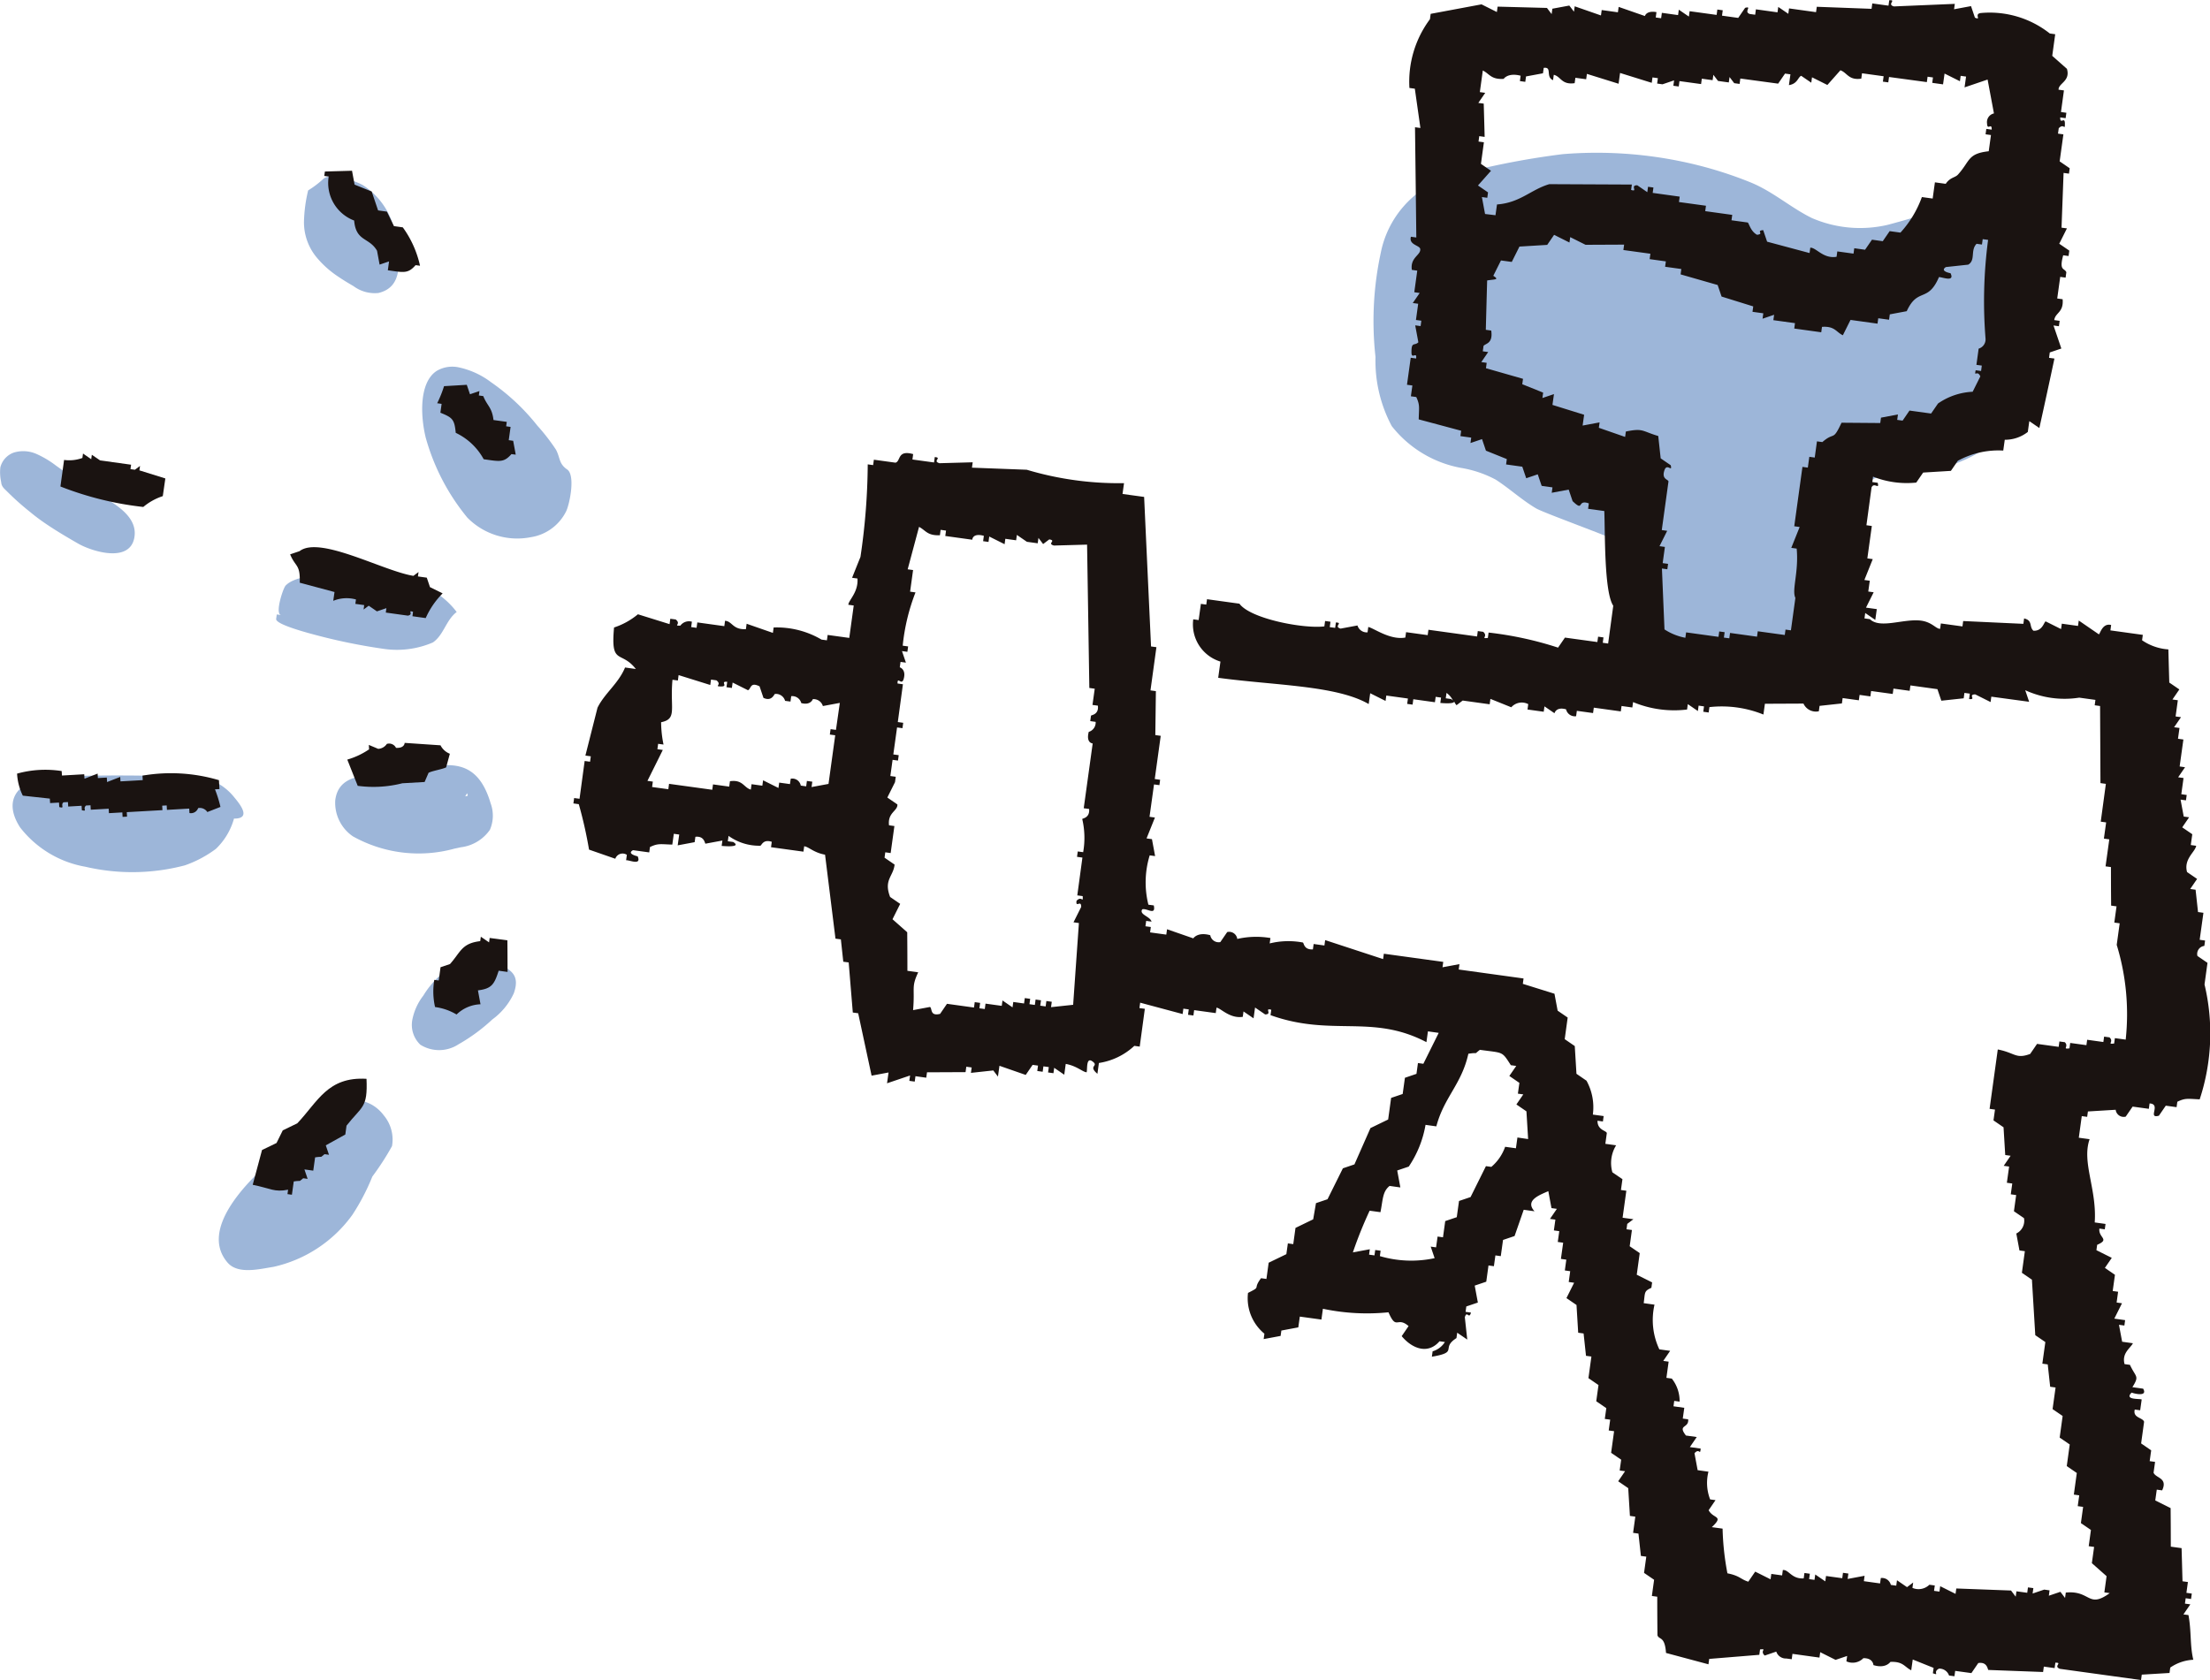
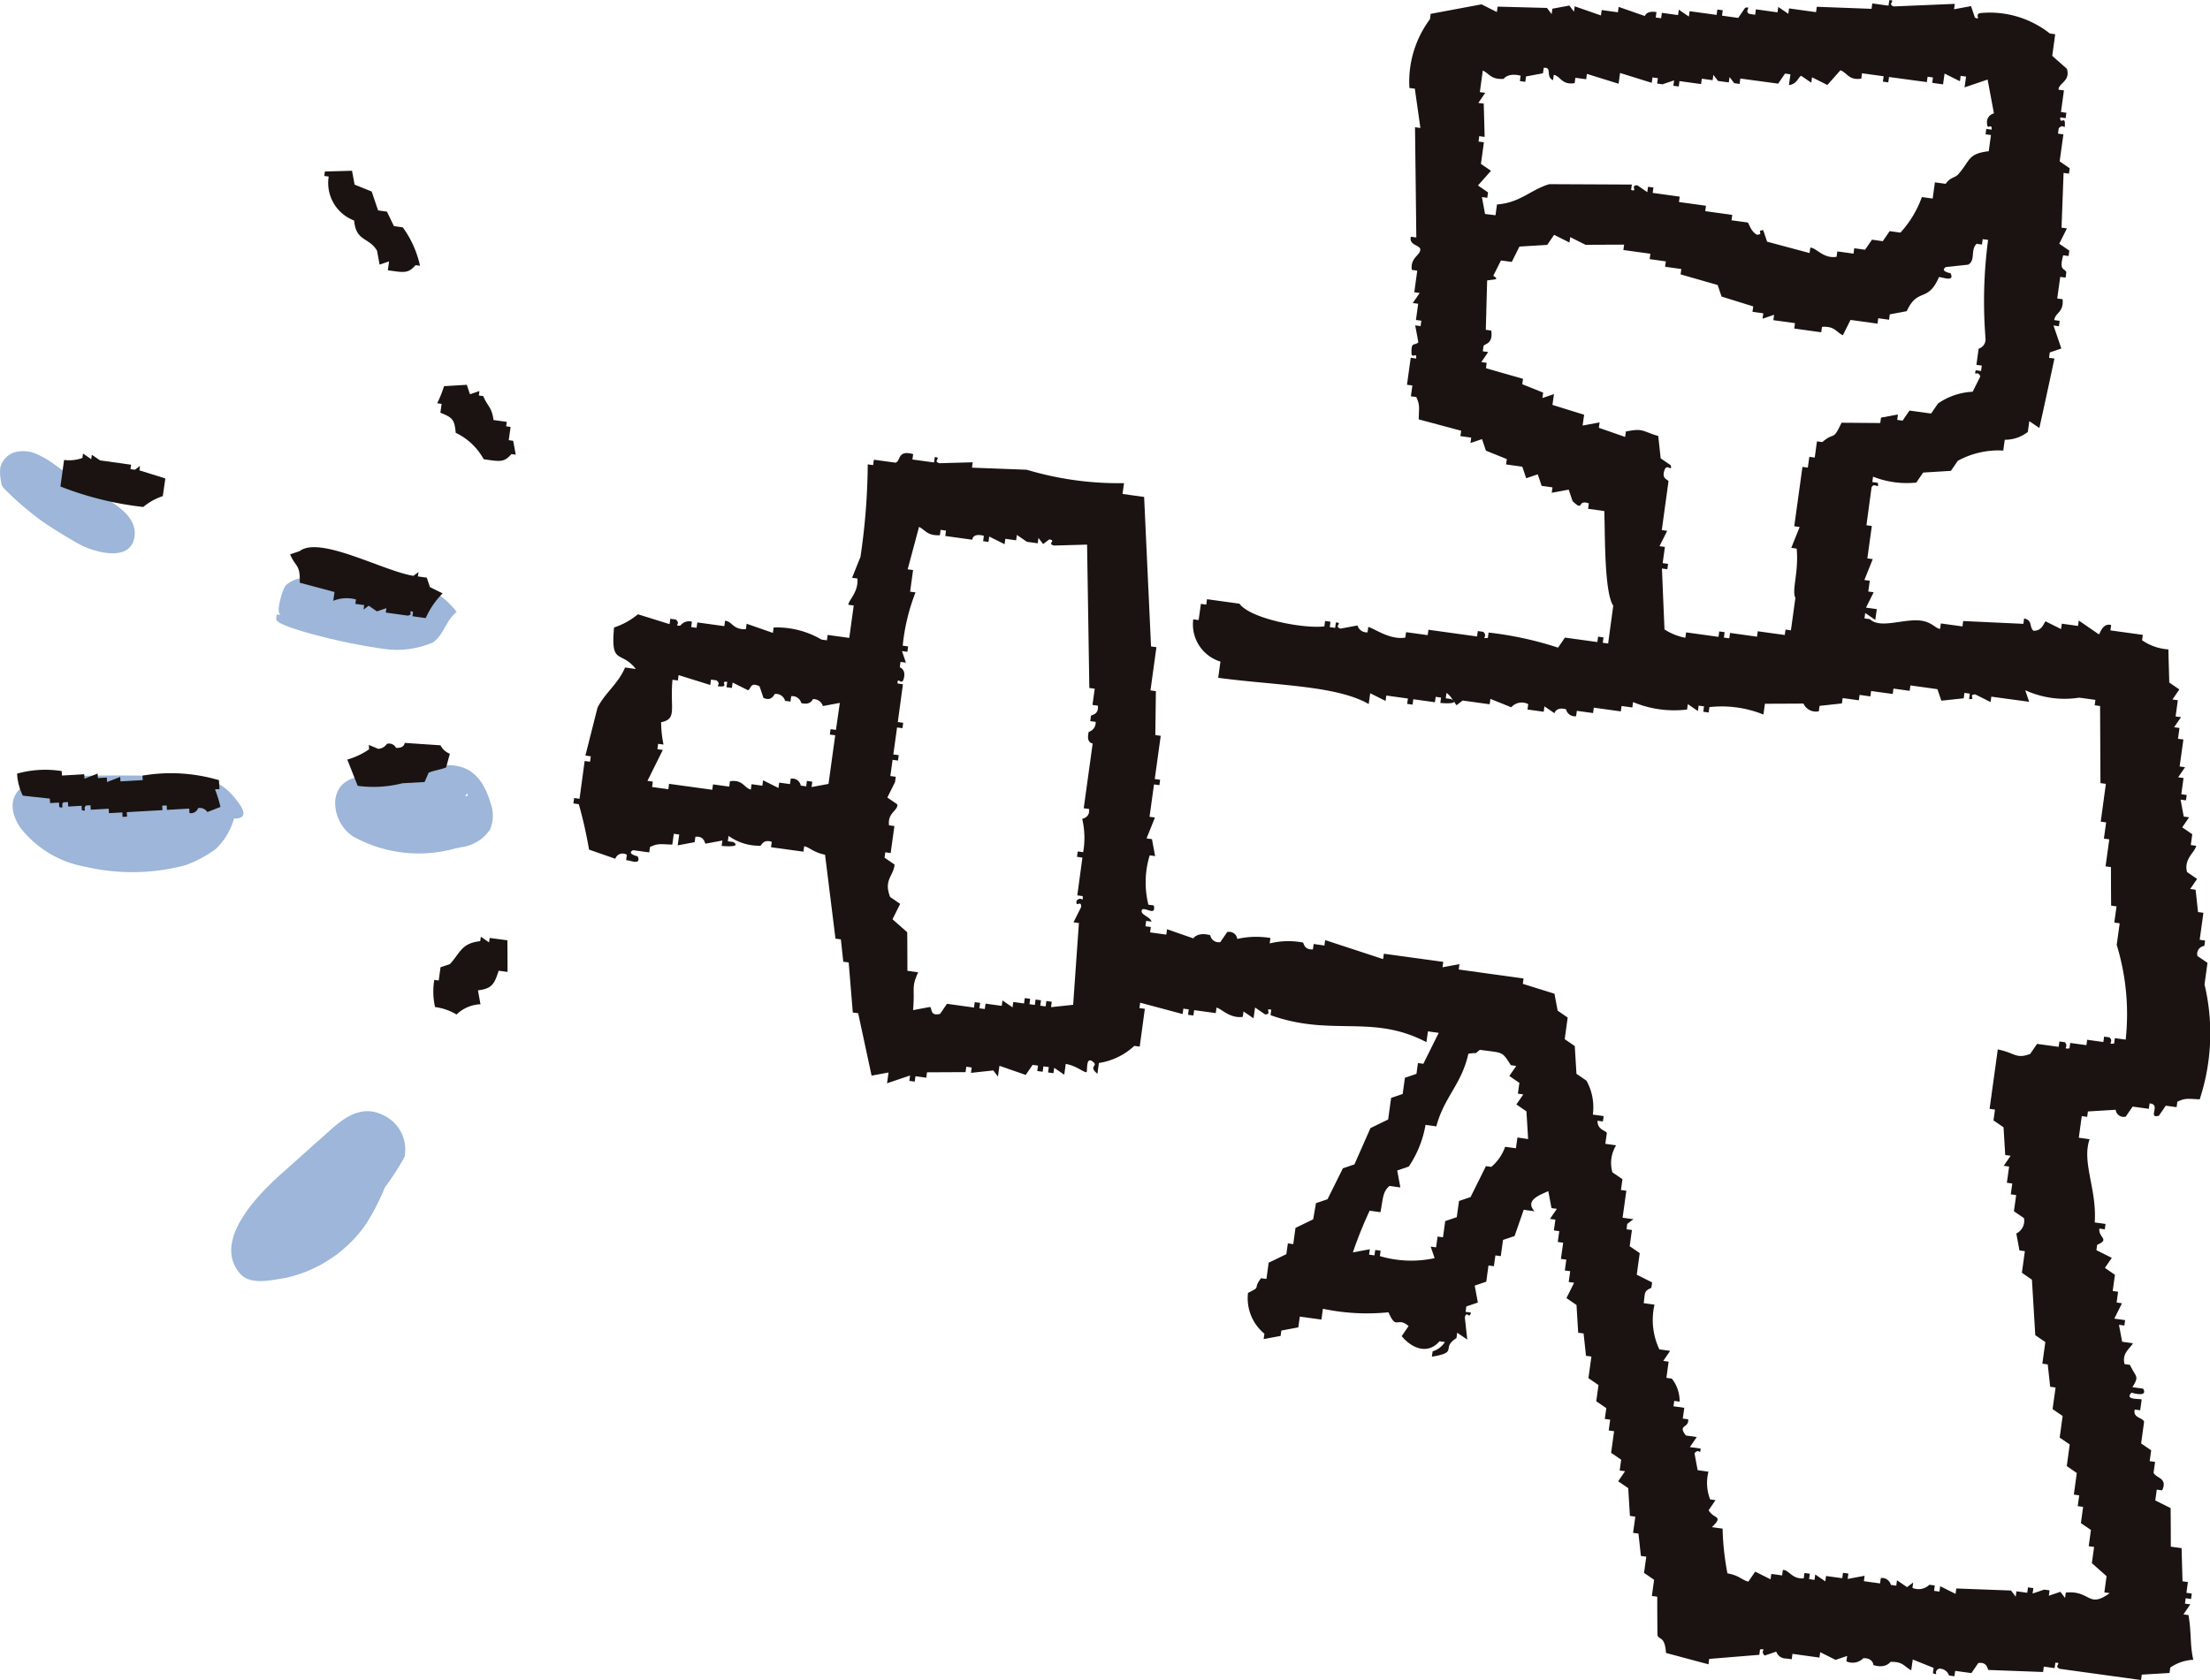
<svg xmlns="http://www.w3.org/2000/svg" width="86.316" height="65.641" viewBox="0 0 86.316 65.641">
  <g id="グループ_755" data-name="グループ 755" transform="translate(-203.872 -619.963)">
    <g id="レイヤー_2" data-name="レイヤー 2" transform="translate(203.873 625.932)">
      <g id="グループ_753" data-name="グループ 753">
-         <path id="パス_1039" data-name="パス 1039" d="M218.6,631.653c.19.13.388.248.587.364a1.386,1.386,0,0,0,.973.267c1-.236.815-1.325.687-2.094a2.864,2.864,0,0,0-1.3-2.122c-.286-.16-1.24-.508-1.543-.238a3.773,3.773,0,0,1-.59.447,5.792,5.792,0,0,0-.163,1.232,2.154,2.154,0,0,0,.463,1.346A3.835,3.835,0,0,0,218.6,631.653Z" transform="translate(-205.38 -626.807)" fill="#9db6d9" fill-rule="evenodd" />
-         <path id="パス_1040" data-name="パス 1040" d="M290.22,634.778c.035-.291.062-.583.088-.872l.305-3.479a2.366,2.366,0,0,0-.39-1.917,2.2,2.2,0,0,0-2.221-.179,32.509,32.509,0,0,1-3.6,1.176,4.739,4.739,0,0,1-2.947-.265c-.831-.406-1.526-1.041-2.411-1.4a15.673,15.673,0,0,0-2.419-.755,16.29,16.29,0,0,0-4.912-.343,31.114,31.114,0,0,0-4.53.913,3.908,3.908,0,0,0-2.57,2.935,12.652,12.652,0,0,0-.207,4.076,5.415,5.415,0,0,0,.635,2.7,4.464,4.464,0,0,0,2.7,1.632,4.389,4.389,0,0,1,1.365.462c.541.35,1.014.792,1.576,1.123.287.169,2.948,1.131,2.958,1.189.209,1.177.753,2.272.977,3.415a2.524,2.524,0,0,0,1.474,2.13,6.885,6.885,0,0,0,2.731.433,2.866,2.866,0,0,0,3.7-2.98l.443-3.406a2.584,2.584,0,0,1,.826-1.9,2.966,2.966,0,0,1,1.51-.327,5.246,5.246,0,0,0,4.332-2.309A5.556,5.556,0,0,0,290.22,634.778ZM272.73,629.15c.438-.068.177.055.451-.153a1.655,1.655,0,0,1,.575.509l-.6-.3-.029.211-.422-.059Zm-.917,9.763-.029.211-1.331-1.258c.461.115.563.092.815.327l-.029.211.211.028c.229.2.028-.019.182.24.4.185.185,0,.393.269Zm.422.059c.4.185.186,0,.393.269C272.225,639.055,272.443,639.244,272.235,638.971Zm3.361-8.78-1.658-.444c.252-.58.776-.154,1.716.021Z" transform="translate(-210.684 -626.69)" fill="#9db6d9" fill-rule="evenodd" />
-         <path id="パス_1041" data-name="パス 1041" d="M223.018,636.274c-.688.454-.632,1.757-.427,2.6a8.476,8.476,0,0,0,1.629,3.133,2.734,2.734,0,0,0,2.471.763,1.855,1.855,0,0,0,1.39-1.021c.139-.3.359-1.4.038-1.624-.337-.231-.268-.457-.441-.778a7.877,7.877,0,0,0-.724-.934,8.426,8.426,0,0,0-1.812-1.7,3.174,3.174,0,0,0-1.226-.571A1.2,1.2,0,0,0,223.018,636.274Z" transform="translate(-205.966 -627.751)" fill="#9db6d9" fill-rule="evenodd" />
        <path id="パス_1042" data-name="パス 1042" d="M205.661,642.663c.406.276.827.524,1.256.771.546.314,2.014.771,2.2-.22.2-1.05-1.322-1.589-1.984-2.059l-1.068-.759a3.8,3.8,0,0,0-.767-.459,1.277,1.277,0,0,0-.874-.059.823.823,0,0,0-.538.582,1.753,1.753,0,0,0,.031.572c.015.184.108.244.243.381a10.543,10.543,0,0,0,.9.8C205.255,642.376,205.456,642.524,205.661,642.663Z" transform="translate(-203.873 -628.17)" fill="#9db6d9" fill-rule="evenodd" />
        <path id="パス_1043" data-name="パス 1043" d="M217.538,647.6a22.885,22.885,0,0,0,2.753.559,3.555,3.555,0,0,0,1.856-.259c.427-.291.512-.875.931-1.19-1.075-1.429-3.232-1.7-4.946-1.5-.473.056-1.391.1-1.738.47-.1.11-.429,1.114-.171,1.149l-.172-.024-.024.173C216,647.139,216.7,647.378,217.538,647.6Z" transform="translate(-205.242 -628.769)" fill="#9db6d9" fill-rule="evenodd" />
        <path id="パス_1044" data-name="パス 1044" d="M212.464,654.425a2.232,2.232,0,0,0-1.022-.258q-2.657-.112-5.316-.019c-1.26.044-2.2.751-1.409,1.983a4.121,4.121,0,0,0,2.556,1.541,8.053,8.053,0,0,0,3.884-.056,4.49,4.49,0,0,0,1.209-.643,2.6,2.6,0,0,0,.707-1.183c.7.007.232-.565,0-.844A2.178,2.178,0,0,0,212.464,654.425Z" transform="translate(-203.935 -629.778)" fill="#9db6d9" fill-rule="evenodd" />
        <path id="パス_1045" data-name="パス 1045" d="M223.286,656.912c.083-.017.166-.035.247-.053a1.616,1.616,0,0,0,1.134-.682,1.39,1.39,0,0,0,.029-1.034c-.694-2.36-2.424-1.24-4.186-1.139-.759.043-1.762.032-1.883,1.019a1.587,1.587,0,0,0,.688,1.409A5.265,5.265,0,0,0,223.286,656.912Zm.491-2.17c-.01.052.1.111-.072.128C223.736,654.814,223.758,654.775,223.777,654.742Z" transform="translate(-205.534 -629.727)" fill="#9db6d9" fill-rule="evenodd" />
-         <path id="パス_1046" data-name="パス 1046" d="M225.7,662.52c-.248-.155-.555-.268-.677-.539-.374.393-.667.15-1.12.287a3.472,3.472,0,0,0-1.456,1.327,2.233,2.233,0,0,0-.431.954,1.069,1.069,0,0,0,.315.963,1.377,1.377,0,0,0,1.486-.013,7.015,7.015,0,0,0,1.325-.973,2.632,2.632,0,0,0,.839-1.021C226.187,662.927,225.979,662.7,225.7,662.52Z" transform="translate(-205.915 -630.666)" fill="#9db6d9" fill-rule="evenodd" />
-         <path id="パス_1047" data-name="パス 1047" d="M219.949,669a1.541,1.541,0,0,0-.486-.429c-.8-.418-1.466.012-2.061.543l-1.94,1.732c-.856.764-2.728,2.608-1.619,3.9.406.475,1.25.252,1.793.168a5.183,5.183,0,0,0,3.08-2.029,8.5,8.5,0,0,0,.783-1.5,10.424,10.424,0,0,0,.768-1.189A1.47,1.47,0,0,0,219.949,669Z" transform="translate(-204.957 -631.389)" fill="#9db6d9" fill-rule="evenodd" />
+         <path id="パス_1047" data-name="パス 1047" d="M219.949,669c-.8-.418-1.466.012-2.061.543l-1.94,1.732c-.856.764-2.728,2.608-1.619,3.9.406.475,1.25.252,1.793.168a5.183,5.183,0,0,0,3.08-2.029,8.5,8.5,0,0,0,.783-1.5,10.424,10.424,0,0,0,.768-1.189A1.47,1.47,0,0,0,219.949,669Z" transform="translate(-204.957 -631.389)" fill="#9db6d9" fill-rule="evenodd" />
      </g>
    </g>
    <g id="レイヤー_1" data-name="レイヤー 1" transform="translate(204.54 619.963)">
      <g id="グループ_754" data-name="グループ 754">
        <path id="パス_1048" data-name="パス 1048" d="M291.989,683.035l.27-.393-.211-.028.029-.211.21.029.029-.211-.21-.029.058-.422-.211-.029q-.017-.648-.036-1.295l-.421-.058q0-.753-.007-1.506l-.6-.3.059-.422.21.029c.231-.494-.248-.472-.335-.691l.059-.422-.211-.029.059-.422-.393-.27.116-.844c-.043-.17-.453-.148-.364-.48l.211.029.059-.422c-.073-.04-.695.028-.393-.269.087.036.64.179.451-.153l-.421-.059c.285-.454.134-.374-.095-.872l-.211-.029c-.114-.431.224-.616.327-.815l-.421-.059c-.042-.221-.083-.441-.124-.662l.211.029.029-.211-.422-.059.3-.6-.21-.029.058-.421-.211-.029.088-.633-.393-.27.269-.392-.6-.3.029-.21c.517-.222.039-.273.087-.634l.211.029.029-.21-.422-.059c.09-1.3-.515-2.349-.2-3.252l-.422-.058.116-.844.211.029.029-.211,1.084-.066a.315.315,0,0,0,.392.269l.27-.392.633.087.029-.211c.471.026-.1.607.364.48l.269-.392.422.058.029-.211c.308-.149.393-.118.873-.094a8.233,8.233,0,0,0,.189-4.489l.116-.844-.393-.269a.316.316,0,0,1,.27-.393l.029-.21-.211-.029.146-1.055-.211-.029-.095-.872-.21-.029.269-.393-.393-.269c-.138-.513.321-.784.357-1.026l-.211-.029.059-.422-.393-.269.269-.393-.21-.028c-.042-.221-.083-.442-.124-.662l.211.028.029-.21-.211-.029.087-.633-.21-.029.269-.393-.211-.029.146-1.054-.211-.029.059-.422-.211-.028.27-.393-.211-.029.087-.633-.211-.029.27-.393-.393-.269q-.019-.648-.036-1.295a2.061,2.061,0,0,1-1.026-.357l.029-.211-1.266-.175.029-.21c-.346-.091-.435.36-.48.364l-.785-.539-.029.211-.633-.088-.029.211-.6-.3c-.065.012-.121.385-.48.364-.176-.159-.017-.4-.364-.48l-.028.211-2.351-.109-.028.21-.844-.116-.029.211c-.173,0-.329-.291-.815-.328-.68-.051-1.538.327-1.928-.051l-.211-.029.029-.211.393.27.059-.422-.422-.058.3-.6-.211-.029.059-.422-.211-.029.327-.815-.211-.029.175-1.266-.211-.029.2-1.477c.1-.224.317.11.24-.182l-.21-.028.028-.211a3.6,3.6,0,0,0,1.688.232l.27-.392,1.083-.066.27-.393a3.3,3.3,0,0,1,1.775-.4l.059-.422a1.442,1.442,0,0,0,.9-.306l.059-.422.392.269q.3-1.356.589-2.714l-.21-.029.028-.21.452-.153-.306-.9.211.029.029-.211-.211-.029c.038-.294.374-.293.327-.815l-.211-.029.117-.844.21.029.029-.211c-.075-.174-.291-.042-.123-.662l.21.029.029-.211-.393-.269.3-.6-.211-.028.08-2.139.211.029.028-.211-.392-.269.146-1.055-.211-.029.029-.21c.208-.217.24.119.24-.182s-.19.061-.182-.241l.211.029.029-.211-.211-.029.116-.844-.21-.028c-.008-.256.471-.327.327-.815l-.574-.508.116-.844-.211-.029a3.778,3.778,0,0,0-2.684-.8c-.3.031.036.3-.24.182l-.153-.451-.662.123.029-.211-2.379.1c-.289-.082.119-.264-.182-.24l-.029.21-.633-.087-.029.211-2.139-.08-.029.21-1.054-.146-.029.211-.393-.269-.029.211-.844-.117-.028.211-.211-.029c-.252-.088.109-.318-.182-.24l-.27.393-.633-.088.029-.21-.211-.029-.028.21-1.055-.145-.029.21-.393-.269-.029.211-.633-.088-.029.211-.21-.029.028-.21c-.4-.07-.451.153-.451.153l-1.026-.357-.029.211-.633-.088-.029.211-1.026-.357-.028.211-.182-.24-.662.123-.029.211-.182-.241-1.928-.051-.028.211-.6-.3-1.986.371-.029.21a4.085,4.085,0,0,0-.8,2.685l.211.028.218,1.535-.211-.029q.027,2.154.051,4.307l-.211-.029c-.091.322.346.331.364.48.028.243-.4.324-.327.815l.211.029-.116.844.211.029-.27.393.211.028-.087.634.21.028-.028.211-.211-.029c.041.221.083.442.123.662-.154.152-.272-.043-.269.393,0,.3.219-.059.182.24l-.211-.029-.146,1.055.211.028-.059.422.211.029c.145.317.107.388.095.873l1.658.444-.029.21.422.059-.029.211.451-.153.153.452.815.328-.028.21.633.088.153.451.451-.153c.051.15.1.3.153.451l.422.059-.029.211.662-.124q.077.226.153.451c.462.442.154-.085.634.088l-.029.211.633.087c.034.817-.011,3.167.35,3.7l-.2,1.477-.21-.029.028-.21-.21-.029-.029.21-1.266-.174-.269.392a13.688,13.688,0,0,0-2.714-.589l-.029.211c-.3.034.029-.057-.182-.24l-.211-.029-.028.211-1.9-.262-.029.21-.844-.116-.029.211c-.6.106-1.219-.363-1.447-.414l-.029.21a.378.378,0,0,1-.393-.269l-.662.123c-.287-.092.12-.232-.182-.24l-.028.211-.211-.029.029-.211-.211-.029-.029.211c-.818.1-2.894-.3-3.317-.887l-1.266-.175-.029.211-.21-.029-.088.633-.21-.029a1.518,1.518,0,0,0,1.062,1.651l-.088.633c2.2.3,4.622.295,5.878,1.026l.059-.422.6.3.029-.21.844.116-.029.21.211.029.029-.211.844.117.029-.211.21.029-.028.21s.562.056.539-.061a.515.515,0,0,0,.094.149l.24-.182,1.054.146.029-.211.815.328a.546.546,0,0,1,.662-.123l-.028.21.633.088.029-.211.392.269s.06-.266.452-.153a.351.351,0,0,0,.392.269l.029-.21.633.087.029-.211,1.055.146.029-.211.421.058.029-.211a4.166,4.166,0,0,0,2.109.291l.029-.211.393.27.029-.211.21.029-.028.21.21.029.029-.21a4.334,4.334,0,0,1,2.11.29l.058-.421,1.506-.007a.534.534,0,0,0,.6.3l.029-.211.872-.095.029-.21.633.087.029-.211.422.059.028-.211.844.116.029-.21.633.087.029-.211,1.055.146.153.451.873-.094.029-.211.211.029-.029.211c.3.035-.061-.177.24-.182l.6.3.028-.211,1.477.2c-.051-.151-.1-.3-.153-.452a3.682,3.682,0,0,0,2.109.291l.633.087-.028.211.21.029q.008,1.505.015,3.012l.211.029-.2,1.477.211.029-.088.633.211.029-.146,1.055.211.028q0,.753.007,1.506l.211.029-.087.634.21.028-.116.844a9.251,9.251,0,0,1,.35,3.7l-.422-.058-.029.21c-.3.038.008-.061-.181-.24l-.211-.029-.029.211-.633-.088-.029.211-.633-.087-.029.211c-.3.044-.009-.071-.182-.24l-.211-.029-.029.211-.844-.116-.269.393c-.566.209-.585-.043-1.265-.175l-.32,2.32.211.029-.059.422.393.27.066,1.083.21.029-.269.393.211.029-.088.633.211.029-.058.422.21.029-.087.633.393.269a.553.553,0,0,1-.3.6c.041.221.083.441.123.662l.211.029-.116.844.392.269.131,2.168.393.269-.117.844.211.029c.032.291.063.582.095.873l.211.029-.117.844.393.269-.116.844.393.269-.116.844.392.27-.116.844.211.029-.059.422.211.029-.087.633.392.269-.087.634.211.028-.088.634.575.509-.087.633.21.029c-.856.621-.738-.116-1.716-.022l-.029.211-.182-.24-.451.153.028-.21-.21-.029-.452.153.029-.211-.211-.028-.028.21-.422-.058-.029.21-.182-.24-2.138-.08-.029.211-.6-.3-.029.211-.211-.029.029-.21-.211-.029a.607.607,0,0,1-.662.123l.029-.21-.24.181-.392-.269-.029.211-.211-.029a.356.356,0,0,0-.392-.269l-.029.211-.633-.088.028-.211-.662.124.029-.211-.211-.029-.028.211-.634-.087-.029.21-.392-.269-.029.211-.211-.029.029-.211-.211-.029-.029.211c-.479.03-.579-.349-.815-.327l-.028.211-.422-.059-.029.211-.6-.3-.27.393c-.3-.092-.328-.232-.815-.327a10.547,10.547,0,0,1-.189-1.746l-.421-.058c.491-.461.059-.315-.124-.662l.269-.393-.21-.029a1.78,1.78,0,0,1-.066-1.083l-.422-.059c-.041-.221-.083-.441-.123-.662.2-.226.214.118.241-.182l-.422-.058.269-.393-.422-.059c-.342-.439.121-.269.087-.633l-.211-.029.059-.421-.421-.059.028-.211.211.029a1.411,1.411,0,0,0-.305-.9l-.211-.029.087-.633-.21-.029.269-.393-.422-.058a2.688,2.688,0,0,1-.189-1.746l-.422-.059c.059-.432.008-.465.3-.6l.029-.211-.6-.3.116-.844-.392-.269.087-.634-.211-.028.029-.211.24-.182-.422-.059.146-1.054-.211-.029.059-.422-.393-.269a1.319,1.319,0,0,1,.146-1.055l-.421-.058.058-.422c-.03-.1-.371-.115-.364-.48l.211.029.029-.211-.422-.058a2.152,2.152,0,0,0-.248-1.324l-.392-.27q-.033-.542-.066-1.083l-.393-.27.116-.844-.392-.269-.124-.662-1.236-.386.028-.21-2.532-.35.029-.21-.662.123.029-.211-2.32-.319-.029.21-2.263-.742-.029.211-.421-.059-.029.211c-.361.021-.346-.253-.393-.269a3.053,3.053,0,0,0-1.295.036l.029-.211a3.314,3.314,0,0,0-1.295.036.319.319,0,0,0-.393-.269l-.269.392a.333.333,0,0,1-.393-.269c-.5-.141-.662.123-.662.123l-1.026-.356-.029.21-.633-.087.029-.211-.211-.028.029-.211.21.029c-.059-.21-.493-.27-.364-.48.18-.059.538.266.452-.153l-.211-.028a3.6,3.6,0,0,1,.051-1.928l.211.029-.123-.662-.211-.029.327-.815-.211-.029.175-1.265.211.028.028-.21-.21-.029.233-1.688-.211-.029q.011-.858.022-1.717l-.211-.029.232-1.688-.21-.028q-.136-2.922-.27-5.842l-.844-.116.059-.422a12.543,12.543,0,0,1-3.8-.524l-2.139-.081.029-.21-1.3.036c-.288-.089.119-.215-.182-.24l-.028.211-.844-.116.028-.211c-.628-.176-.478.281-.69.335l-.844-.116-.029.211-.211-.029a25.457,25.457,0,0,1-.284,3.616q-.164.407-.327.815l.21.029c.041.536-.351.85-.356,1.026l.21.028-.174,1.266-.844-.116-.029.21-.211-.028a3.44,3.44,0,0,0-1.87-.473l-.029.211-1.026-.357-.028.211c-.516.029-.529-.308-.815-.327l-.028.21-1.055-.146-.029.211-.211-.029.029-.21a.416.416,0,0,0-.451.153c-.3.009.052-.052-.182-.24l-.211-.028-.029.21-1.236-.385a2.838,2.838,0,0,1-.932.516c-.138,1.513.267.872.851,1.622l-.421-.059c-.26.63-.8,1.007-1.076,1.571q-.237.936-.473,1.87l.211.029-.029.211-.211-.029-.2,1.477-.211-.029-.029.211.211.029a16.844,16.844,0,0,1,.4,1.775l1.026.357a.3.3,0,0,1,.451-.153l-.029.211c.12-.015.613.223.451-.153,0,0-.445-.094-.182-.24l.634.087.029-.21c.313-.148.39-.111.872-.095l.059-.422.211.029-.059.422.662-.124.029-.21c.354-.04.365.26.393.269l.662-.123-.029.21s.824.083.451-.153l-.211-.029.029-.21a2.04,2.04,0,0,0,1.237.385c.057,0,.1-.268.451-.153l-.029.211,1.266.174.029-.21c.176.017.366.247.815.328l.407,3.28.211.029c.031.291.063.582.094.873l.211.028q.08.978.161,1.957l.21.028.524,2.438.662-.124-.059.422.9-.305-.029.21.211.029.028-.211.422.059.029-.211,1.506-.007.029-.211.21.029-.029.211.873-.095.182.24.059-.422,1.026.357.269-.393.211.029-.029.211.211.029.029-.211.21.029-.028.21.21.029.029-.211.393.27.058-.422c.432.077.66.316.815.327.04-.1-.039-.665.269-.393.181.161-.212.145.153.452l.059-.422a2.6,2.6,0,0,0,1.382-.669l.211.029.2-1.477-.211-.028.029-.211,1.658.444.029-.211.21.029-.028.211.21.028.029-.21.844.116.029-.211c.148,0,.512.436,1.026.357l.029-.211.392.269.059-.422.393.269c.3,0-.05-.264.24-.182l-.029.211c2.4.859,3.961-.06,6.089,1.055l.059-.422.421.059-.6,1.208-.211-.029-.058.422-.451.154-.088.633-.451.153-.116.844-.691.335-.626,1.419-.451.153-.6,1.208-.451.153L258,667.6l-.691.335-.087.634-.211-.029-.059.421-.691.334-.087.634-.211-.029c-.347.461.04.3-.509.575a1.792,1.792,0,0,0,.641,1.593l-.029.211.662-.124.029-.21.662-.124.059-.421.844.116.058-.422a8.306,8.306,0,0,0,2.561.138c.319.732.327.141.785.539l-.269.393c.418.5,1.031.72,1.477.2l.211.029a.852.852,0,0,1-.48.364l-.029.21c1.076-.18.325-.322.96-.727l.029-.211.393.269c-.032-.291-.063-.582-.095-.873.087-.288.158.108.24-.182l-.211-.028.029-.211.451-.153c-.041-.221-.083-.442-.123-.662l.451-.153.087-.634.211.029.059-.422.21.029.088-.633.451-.153.357-1.026.422.059c-.387-.422.188-.633.539-.786l.123.662.211.029-.269.393.211.028-.059.422.211.029-.059.422.211.029-.088.633.211.029-.058.422.21.029-.058.422.211.029-.3.6.393.269q.033.543.066,1.084l.211.029.094.873.211.028-.116.844.393.27-.088.633.393.269-.059.422.211.028-.058.422.21.029-.116.844.393.269-.059.422.211.028-.269.393.392.269q.033.543.066,1.084l.211.029-.087.633.21.029.095.873.211.028-.088.634.393.269-.087.633.21.029q0,.753.008,1.506c.059.188.288.017.334.691l1.658.444.029-.211,1.957-.16.029-.211c.3-.028-.029.046.182.24l.451-.154a.394.394,0,0,0,.393.27l.211.028.028-.21,1.055.146.029-.211.6.3.452-.153-.029.211a.583.583,0,0,0,.662-.124c.386-.008.393.27.393.27.482.152.662-.124.662-.124.5-.024.546.193.815.327l.059-.421.815.327-.029.211c.284.1-.027-.043.24-.182a.4.4,0,0,1,.392.27l.211.028.029-.21.633.087.269-.393c.359-.058.364.26.393.27l2.138.08.029-.211.422.059.028-.211c.3-.008-.1.136.182.24l3.165.437.028-.211,1.084-.065.029-.211a1.738,1.738,0,0,1,.9-.305c-.135-.56-.07-1.1-.189-1.746Zm-28.6-35.762-.211-.029.029-.21a.762.762,0,0,1,.253.3A.276.276,0,0,0,263.384,647.274Zm1.324-18.95c-.042-.221-.082-.442-.124-.662l.211.029.029-.211-.393-.27.509-.574-.393-.27.116-.844-.21-.028.028-.211.211.029q-.017-.648-.036-1.3l-.211-.028.27-.393-.211-.029.116-.844c.265.131.32.359.815.327,0,0,.162-.253.662-.123l-.028.21.21.029.029-.211.662-.123.029-.211c.346-.05.059.351.364.48l.029-.21c.283.067.3.4.815.327l.029-.211.421.058.029-.21,1.237.385.058-.421,1.237.385.029-.211.21.029-.028.211.21.029.452-.154-.029.211.211.029.028-.211.844.116.029-.21.422.058.029-.21.182.24.421.058.029-.211.182.24.211.029.028-.211,1.477.2.269-.393.211.029-.059.422c.341-.052.353-.315.48-.364l.393.269.029-.211.6.3.509-.574c.268.095.319.4.815.327l.029-.21.844.116-.029.211.211.028.029-.21,1.477.2.029-.211.21.029-.028.211.422.059.059-.422.6.3.029-.211.211.029-.059.422.9-.306.248,1.324a.349.349,0,0,0-.27.393c.011.3.189-.061.182.241l-.211-.029-.028.211.21.029-.087.633c-.835.093-.72.379-1.2.91-.119.131-.3.1-.48.363l-.422-.058-.088.633-.421-.058a4.145,4.145,0,0,1-.837,1.389l-.421-.058-.27.393-.421-.059-.27.393-.422-.059-.029.211-.633-.087-.029.21c-.52.088-.793-.363-1.026-.356l-.029.21-1.658-.444-.153-.451c-.3.024.059.148-.24.182-.254-.137-.311-.445-.364-.48l-.634-.087.029-.211-1.055-.146.029-.211-1.055-.145.029-.211-1.055-.146.029-.21-.211-.029-.028.211-.393-.27c-.3,0,.047.274-.24.182l.029-.21-3.223-.015c-.718.209-1.132.725-2.044.793l-.059.421Zm13.923,8.155c-.351.75-.265.334-.749.756l-.211-.028-.087.633-.211-.029-.059.422-.21-.029-.32,2.32.211.029-.327.815.211.029c.086.933-.2,1.61-.051,1.927l-.174,1.266-.211-.029-.029.211-1.055-.145-.029.211-1.054-.146-.029.21-.211-.028.029-.211-.211-.029-.029.211-1.265-.175-.029.211a2.26,2.26,0,0,1-.815-.327q-.051-1.19-.1-2.379l.211.029.029-.211-.211-.029.087-.633-.211-.029q.15-.3.3-.6l-.211-.029.262-1.9c-.013-.089-.286-.082-.153-.451.1-.269.312.111.24-.182l-.392-.269c-.032-.291-.063-.582-.095-.873-.641-.189-.579-.316-1.265-.175l-.029.211-1.026-.357.029-.211-.663.124.059-.422-1.237-.385.059-.422-.451.153.028-.211-.815-.328.029-.211-1.447-.414.028-.211-.21-.029.269-.392-.211-.029.029-.211c.078-.1.378-.087.3-.6l-.211-.029q.025-.964.052-1.928c.3-.051.493-.019.24-.182l.3-.6.422.058.3-.6,1.084-.066.269-.392.6.3.029-.211.6.3,1.506-.007-.029.211,1.055.145-.029.211.633.088-.029.21.633.088-.028.21,1.447.415.153.451,1.237.385-.029.211.422.059-.029.211.451-.154-.029.211.844.116-.028.211,1.054.146.029-.211c.5-.037.547.2.815.328l.3-.6,1.054.146.029-.211.422.058.028-.21.662-.124c.433-.942.823-.316,1.259-1.331.1-.013.634.217.451-.153,0,0-.434-.075-.182-.24l.873-.094c.3-.176.075-.557.327-.815l.21.029.029-.21.211.028a18.263,18.263,0,0,0-.1,3.856.378.378,0,0,1-.269.393l-.087.633.21.029-.028.211-.211-.029c-.064.295.058-.035.182.24l-.3.6a2.58,2.58,0,0,0-1.353.459l-.27.392-.844-.116-.269.393-.211-.029.029-.211-.662.124-.029.21Zm-39.275,12-.21-.028-.029.211.21.028-.262,1.9-.662.123.029-.21-.211-.029-.028.211-.211-.029a.335.335,0,0,0-.393-.269l-.029.21-.421-.058-.029.21-.6-.3-.029.211-.422-.059-.028.211c-.277-.076-.311-.4-.815-.327l-.029.211-.633-.087-.029.21-1.688-.232-.028.211-.634-.087.029-.211-.211-.029q.3-.6.6-1.208l-.211-.029.029-.21.21.028a4.461,4.461,0,0,1-.094-.872c.641-.129.34-.528.444-1.659l.211.029.028-.211,1.237.386.029-.211.211.029c.239.184-.12.236.182.24s-.059-.212.24-.182l-.029.211.211.029.029-.211.6.3c.13-.055.075-.337.452-.153l.153.452c.335.154.414-.152.451-.154a.37.37,0,0,1,.393.27l.211.028.028-.21a.362.362,0,0,1,.393.269c.368.1.451-.153.451-.153a.378.378,0,0,1,.393.269l.662-.123Zm8.4,10.833.029-.211-.211-.029-.028.211-.211-.029.029-.211-.211-.029-.029.211-.211-.029.029-.21-.211-.029-.029.211-.421-.059-.029.211-.392-.27-.029.211-.634-.087-.028.211-.211-.029.029-.211-.211-.029-.029.211-1.055-.146-.269.393c-.4.1-.3-.2-.393-.27l-.662.124c.076-.9-.079-.883.2-1.477l-.422-.059q0-.753-.007-1.506l-.575-.509.3-.6-.393-.27c-.259-.673.126-.8.175-1.265l-.393-.27.029-.21.21.029.146-1.055-.21-.029c-.062-.5.346-.56.327-.815l-.393-.27.3-.6.029-.211-.211-.029.087-.633.211.029.029-.211-.211-.029.146-1.054.211.028.029-.21-.211-.029.2-1.477-.21-.029c-.008-.3.158.107.24-.182.106-.372-.153-.451-.153-.451l.029-.211.211.029-.154-.452.211.029.029-.211-.211-.029a7.891,7.891,0,0,1,.5-2.081l-.211-.029.116-.844-.211-.029q.222-.829.444-1.658c.267.139.319.347.815.327l.028-.211.211.029-.029.211,1.055.146s0-.275.451-.153l-.028.21.21.029.029-.211.6.3.028-.211.422.058.029-.21.392.269.422.058.029-.21.182.24.24-.182c.3.049-.107.158.182.24l1.295-.036q.044,2.8.088,5.6l.211.029-.088.634.211.028c.043.358-.259.362-.269.393l-.029.211.211.029a.381.381,0,0,1-.27.392c-.114.442.154.452.154.452l-.35,2.532.211.028c.033.353-.26.364-.269.393a3.216,3.216,0,0,1,.036,1.295l-.211-.028-.029.21.211.029-.2,1.477.211.029c.016.3-.031-.035-.24.182-.043.3.185-.061.181.241l-.3.6.211.029q-.113,1.6-.225,3.194Zm18.216,5.092-.059.421-.421-.058a1.81,1.81,0,0,1-.539.785l-.211-.029-.6,1.208-.451.153-.088.633-.451.153-.087.633-.211-.029-.059.422-.21-.029.153.451a4.33,4.33,0,0,1-2.138-.08l.028-.211-.21-.028-.029.211-.211-.029.029-.211-.662.123a16.286,16.286,0,0,1,.655-1.629l.422.058c.1-.49.076-.8.357-1.026l.421.059-.123-.662.451-.153a4.174,4.174,0,0,0,.655-1.63l.422.059c.3-1.141.983-1.634,1.251-2.837.438-.069.177.054.451-.153.922.131.847.037,1.208.6l.211.029-.27.392.393.27-.059.421.211.029-.269.393.392.269.066,1.083Z" transform="translate(-207.379 -619.963)" fill="#1a1311" fill-rule="evenodd" />
        <path id="パス_1049" data-name="パス 1049" d="M219.312,629.425c.071.83.585.646.894,1.18l.1.542.369-.125-.047.346c.627.089.788.137,1.084-.2l.173.023a4.017,4.017,0,0,0-.673-1.5l-.346-.048-.274-.566-.345-.048-.25-.738-.668-.269-.1-.542-1.06.03-.024.173.173.023A1.57,1.57,0,0,0,219.312,629.425Z" transform="translate(-206.148 -620.809)" fill="#1a1311" fill-rule="evenodd" />
        <path id="パス_1050" data-name="パス 1050" d="M226.183,639.635l-.1-.542-.173-.024.072-.519-.173-.023.024-.173-.518-.072c-.062-.506-.241-.539-.4-.935l-.173-.024.024-.173-.37.125-.125-.369-.888.053a4.5,4.5,0,0,1-.268.667l.173.024-.048.346c.482.194.548.264.6.786a2.424,2.424,0,0,1,1.091,1.031c.628.089.788.138,1.084-.2Z" transform="translate(-206.708 -621.872)" fill="#1a1311" fill-rule="evenodd" />
        <path id="パス_1051" data-name="パス 1051" d="M208.081,640.2l-.322-.22-.024.173-.321-.221-.024.173a1.5,1.5,0,0,1-.715.077l-.143,1.037a12.625,12.625,0,0,0,3.236.8,2.3,2.3,0,0,1,.762-.423l.1-.691-1.013-.316.024-.173-.2.149-.173-.024.024-.173Z" transform="translate(-204.84 -622.213)" fill="#1a1311" fill-rule="evenodd" />
        <path id="パス_1052" data-name="パス 1052" d="M218.327,646.15a1.376,1.376,0,0,1,.887-.053l-.024.172.346.048-.024.173.2-.149.321.221.37-.126-.024.173.864.12c.242-.049-.037-.227.2-.149l-.023.172.518.072a3.193,3.193,0,0,1,.661-.965l-.494-.244-.125-.37-.346-.048.024-.172-.2.149c-1.175-.186-3.655-1.578-4.446-.965l-.369.125c.206.506.4.375.375,1.108l1.358.364Z" transform="translate(-205.979 -622.677)" fill="#1a1311" fill-rule="evenodd" />
        <path id="パス_1053" data-name="パス 1053" d="M222.8,652.766l-1.4-.095s0,.215-.338.194a.3.3,0,0,0-.358-.154.429.429,0,0,1-.338.193L220,652.75l.01.174a2.976,2.976,0,0,1-.851.4l.407,1.025a4.578,4.578,0,0,0,1.742-.1l.871-.05.154-.358c.132-.076.528-.136.687-.213l.145-.532A.693.693,0,0,1,222.8,652.766Z" transform="translate(-206.263 -623.648)" fill="#1a1311" fill-rule="evenodd" />
        <path id="パス_1054" data-name="パス 1054" d="M209.522,654.083l.01.175-.87.049-.01-.174-.513.2-.01-.175-.349.02-.01-.175-.513.2-.01-.174-.87.05-.011-.175a4.107,4.107,0,0,0-1.742.1,2.23,2.23,0,0,0,.224.861l1.055.115.011.175.348-.02.01.175c.238.067.035-.072.164-.185l.175-.01.01.175.523-.03.01.174c.24.056.016-.056.164-.184l.174-.01.01.174.7-.039.01.174.523-.03.01.175.174-.01-.01-.175,1.393-.079-.01-.174.175-.01.01.174.87-.05.01.175a.3.3,0,0,0,.339-.194.349.349,0,0,1,.359.154l.512-.2a4.776,4.776,0,0,0-.213-.687l.174-.01-.02-.348A6.577,6.577,0,0,0,209.522,654.083Z" transform="translate(-204.625 -623.78)" fill="#1a1311" fill-rule="evenodd" />
        <path id="パス_1055" data-name="パス 1055" d="M225.146,661.253l-.024.173-.321-.221-.024.173c-.727.086-.759.42-1.18.894l-.37.125-.071.518-.173-.024a2.737,2.737,0,0,0,.03,1.061,2.207,2.207,0,0,1,.84.292,1.416,1.416,0,0,1,.935-.4l-.1-.543c.542-.067.639-.239.81-.768l.346.048q0-.617-.006-1.234Z" transform="translate(-206.689 -624.609)" fill="#1a1311" fill-rule="evenodd" />
-         <path id="パス_1056" data-name="パス 1056" d="M216.735,669.2l-.566.274-.244.494-.566.274q-.182.679-.364,1.359c.7.139.84.3,1.382.191l-.024.173.173.024.072-.519c.359-.056.146.045.369-.125l.173.024-.125-.369.345.048.072-.519c.359-.056.146.044.369-.125l.173.024-.125-.369.763-.423.047-.346c.605-.772.831-.675.781-1.83C217.918,667.37,217.537,668.358,216.735,669.2Z" transform="translate(-205.793 -625.313)" fill="#1a1311" fill-rule="evenodd" />
      </g>
    </g>
  </g>
</svg>